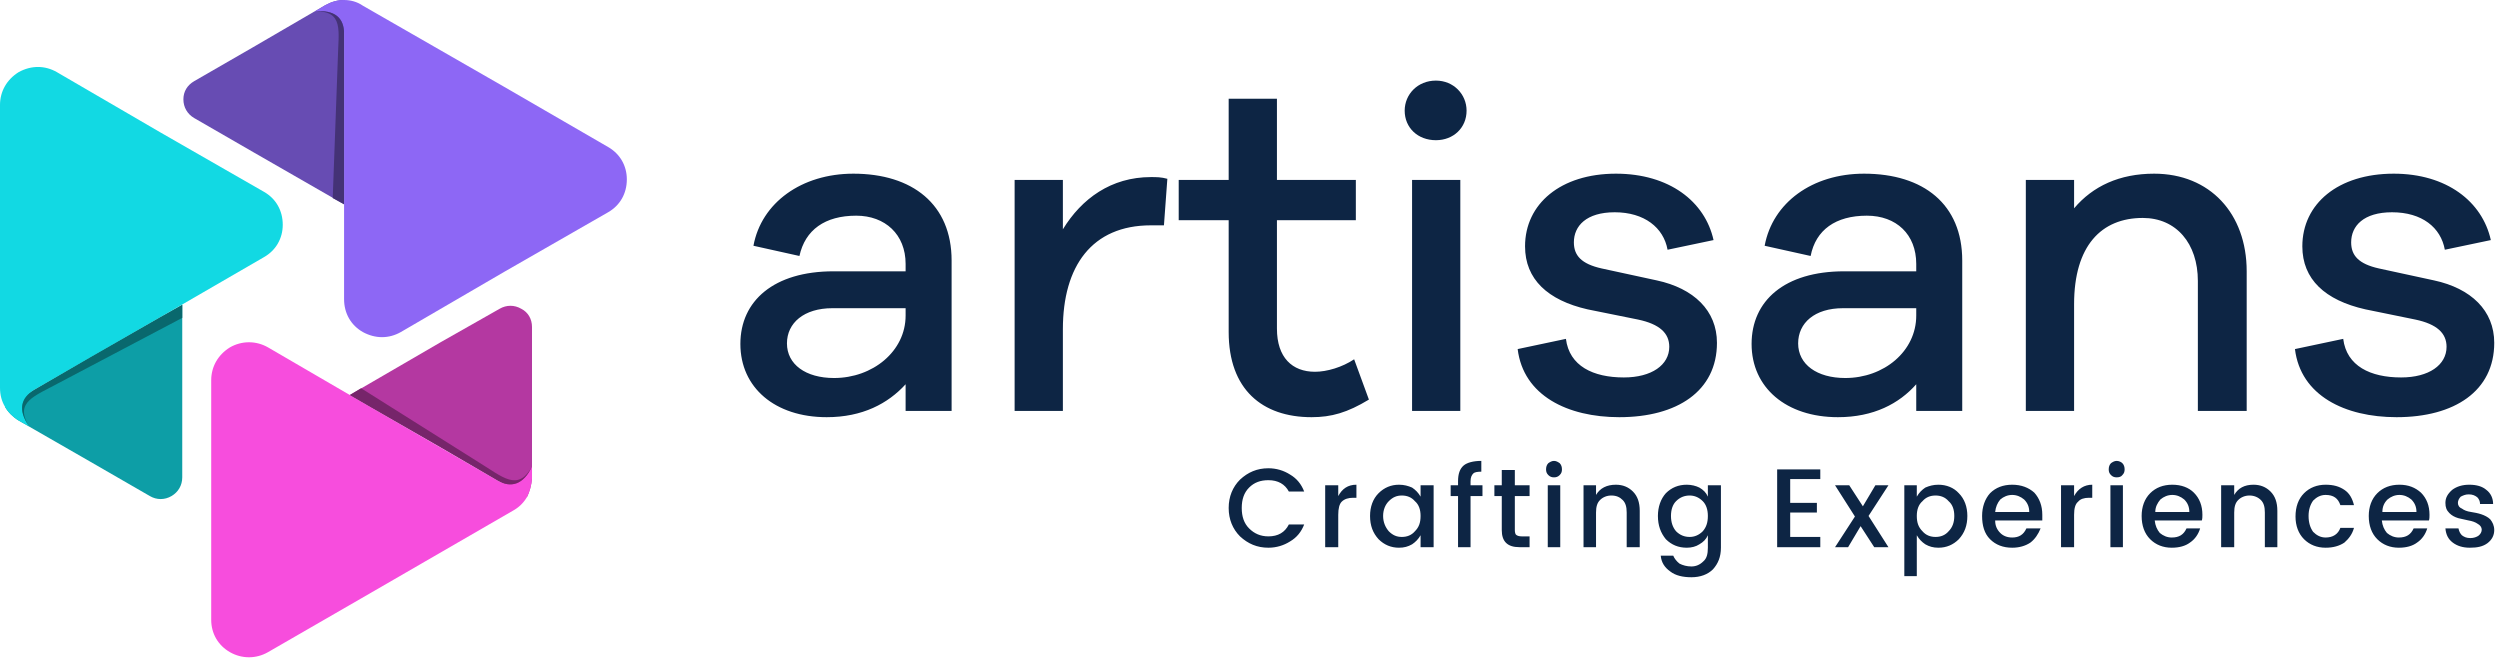
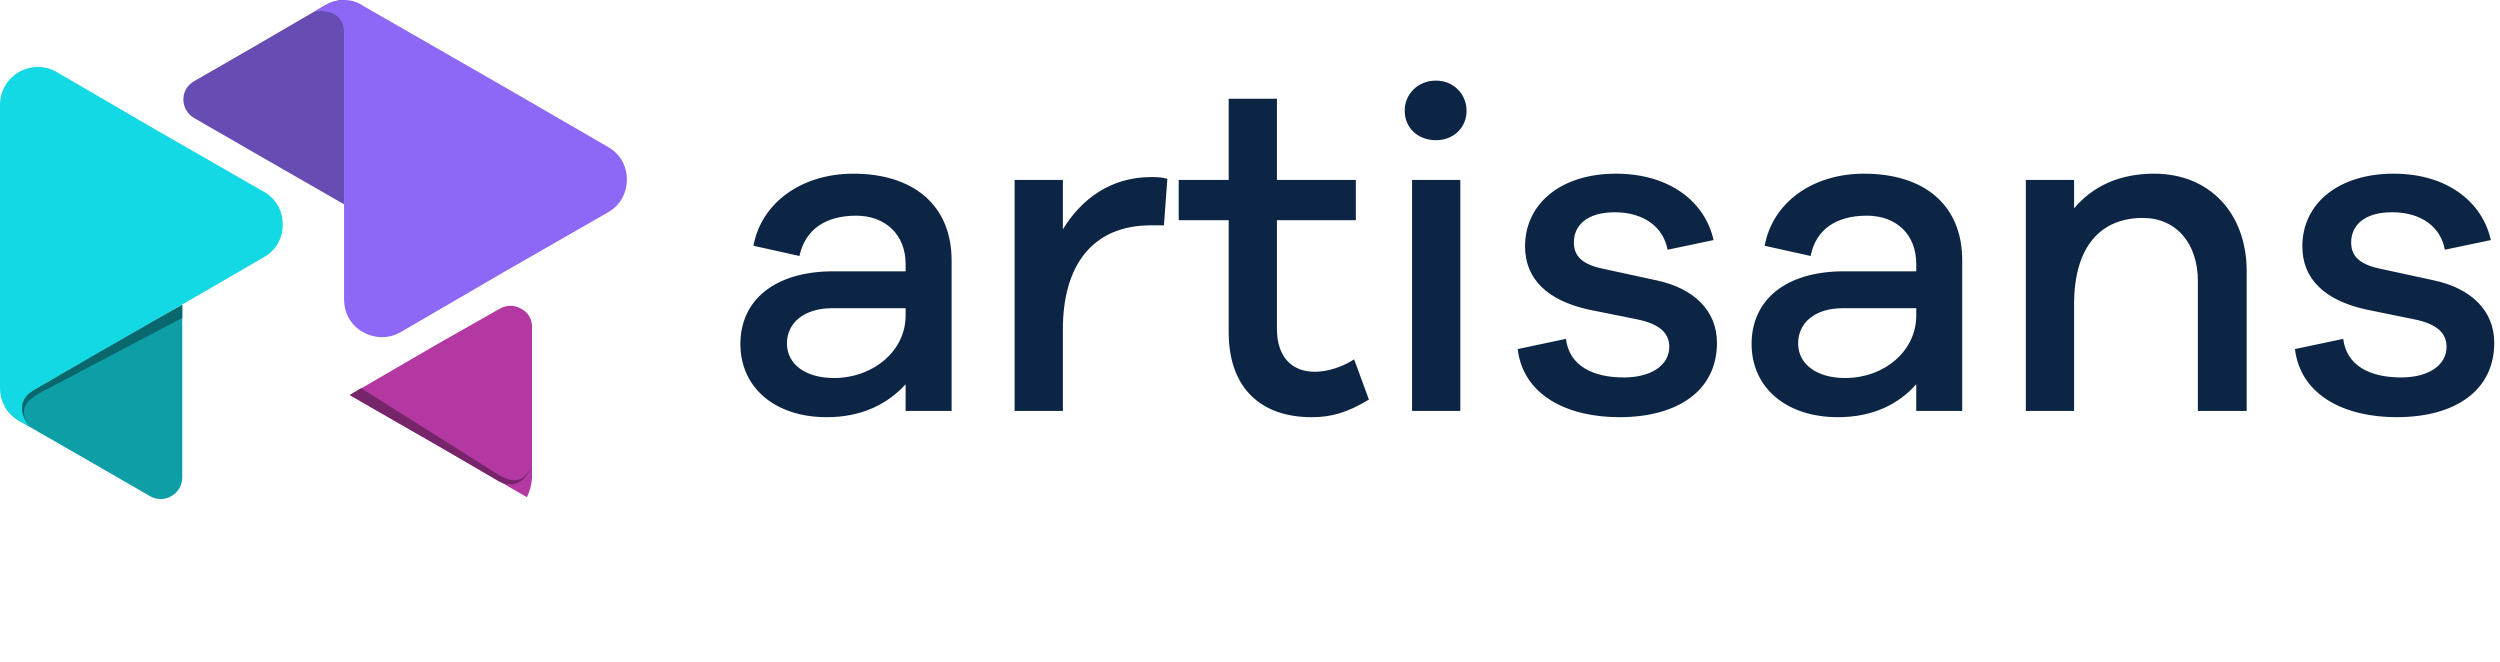
<svg xmlns="http://www.w3.org/2000/svg" width="151" height="40" viewBox="0 0 151 40" fill="none">
  <g clip-path="url(#clip0_72_1266)">
    <path d="M0.309 24.581L5.487 21.564L11.008 18.41V28.832C11.008 29.312 10.768 29.723 10.357 29.963C9.945 30.203 9.465 30.203 9.053 29.963L5.487 27.906L1.132 25.404C0.789 25.198 0.48 24.889 0.309 24.581Z" fill="#0D9EA6" />
    <path d="M15.947 15.53L9.671 19.164L2.058 23.552C1.269 24.032 1.063 24.752 1.749 25.746L1.132 25.403C0.789 25.198 0.481 24.889 0.309 24.581C0.103 24.238 0 23.86 0 23.415V6.342C0 5.52 0.412 4.8 1.132 4.354C1.886 3.942 2.709 3.942 3.43 4.354L9.671 7.988L15.947 11.588C16.667 11.999 17.078 12.719 17.078 13.576C17.078 14.399 16.667 15.119 15.947 15.53Z" fill="#12D9E3" />
    <path d="M11.009 18.41V19.199L3.533 23.141C2.093 23.93 0.858 24.272 1.75 25.747C1.064 24.752 1.269 24.032 2.058 23.552L5.487 21.564L9.671 19.164L11.009 18.41Z" fill="#09686D" />
    <path d="M20.782 0V12.341L15.295 9.188L11.729 7.131C11.318 6.891 11.077 6.48 11.077 6C11.077 5.52 11.318 5.142 11.729 4.902L15.295 2.846L19.651 0.309C20.028 0.103 20.405 0 20.782 0Z" fill="#674CB3" />
    <path d="M20.782 18.067V2.022C20.782 1.097 20.234 0.582 19.033 0.686L19.651 0.309C20.028 0.102 20.405 0 20.782 0C21.16 0 21.571 0.102 21.914 0.342L30.453 5.245L36.729 8.879C37.449 9.29 37.861 10.011 37.861 10.833C37.861 11.69 37.449 12.41 36.729 12.821L30.453 16.421L24.212 20.055C23.491 20.467 22.668 20.467 21.914 20.055C21.194 19.644 20.782 18.924 20.782 18.067Z" fill="#8D67F5" />
-     <path d="M20.782 12.341L20.096 11.964L20.405 3.531C20.439 1.885 20.782 0.651 19.033 0.685C20.234 0.582 20.782 1.097 20.782 2.022V12.341Z" fill="#443276" />
    <path d="M31.825 30.031L26.612 27.015L21.125 23.86L26.612 20.672L30.179 18.649C30.59 18.41 31.07 18.41 31.482 18.649C31.893 18.855 32.133 19.267 32.133 19.747V28.9C32.099 29.311 31.996 29.689 31.825 30.031Z" fill="#B438A1" />
-     <path d="M16.187 20.981L22.428 24.615L30.076 29.037C30.864 29.483 31.619 29.277 32.133 28.18V28.9C32.099 29.311 31.996 29.689 31.825 30.031C31.619 30.374 31.345 30.649 30.967 30.854L22.428 35.791L16.187 39.391C15.467 39.802 14.609 39.802 13.889 39.391C13.169 38.979 12.757 38.259 12.757 37.437V22.969C12.757 22.146 13.169 21.427 13.889 20.981C14.609 20.57 15.467 20.57 16.187 20.981Z" fill="#F74DDD" />
    <path d="M21.125 23.86L21.811 23.45L28.944 27.94C30.351 28.797 31.276 29.723 32.133 28.18C31.619 29.277 30.864 29.483 30.076 29.037L26.612 27.015L22.428 24.615L21.125 23.86Z" fill="#76256A" />
-     <path d="M147.703 30.374C147.703 30.066 147.84 29.826 148.114 29.586C148.389 29.38 148.732 29.277 149.143 29.277C149.589 29.277 149.932 29.38 150.172 29.586C150.446 29.791 150.584 30.101 150.584 30.443H149.795C149.795 30.271 149.726 30.134 149.623 30.031C149.486 29.929 149.349 29.86 149.109 29.86C148.903 29.86 148.766 29.929 148.629 29.997C148.526 30.101 148.457 30.237 148.457 30.374C148.457 30.511 148.526 30.649 148.697 30.717C148.834 30.82 149.006 30.889 149.246 30.923C149.452 30.958 149.658 30.991 149.863 31.06C150.069 31.129 150.274 31.231 150.412 31.369C150.549 31.54 150.652 31.746 150.652 32.02C150.652 32.329 150.515 32.603 150.241 32.809C149.966 33.014 149.623 33.082 149.177 33.082C148.766 33.082 148.423 32.98 148.149 32.774C147.874 32.568 147.737 32.294 147.703 31.917H148.492C148.526 32.089 148.594 32.226 148.697 32.329C148.834 32.431 148.972 32.5 149.212 32.5C149.418 32.5 149.589 32.431 149.692 32.363C149.829 32.26 149.897 32.123 149.897 31.986C149.897 31.849 149.795 31.711 149.658 31.643C149.52 31.54 149.315 31.471 149.109 31.437C148.903 31.403 148.697 31.334 148.492 31.3C148.251 31.231 148.08 31.129 147.943 30.991C147.772 30.82 147.703 30.649 147.703 30.374ZM145.954 30.923C145.954 30.614 145.851 30.374 145.645 30.169C145.44 29.997 145.2 29.894 144.925 29.894C144.651 29.894 144.411 29.997 144.205 30.169C143.999 30.374 143.896 30.614 143.896 30.923H145.954ZM144.891 33.082C144.376 33.082 143.931 32.911 143.588 32.568C143.245 32.226 143.073 31.746 143.073 31.163C143.073 30.614 143.245 30.134 143.588 29.791C143.931 29.449 144.376 29.277 144.925 29.277C145.473 29.277 145.885 29.449 146.228 29.757C146.571 30.101 146.742 30.546 146.742 31.094C146.742 31.198 146.742 31.334 146.708 31.437H143.862C143.896 31.746 143.999 31.986 144.171 32.191C144.376 32.363 144.616 32.466 144.891 32.466C145.336 32.466 145.611 32.294 145.783 31.917H146.605C146.502 32.26 146.297 32.568 145.988 32.774C145.714 32.98 145.336 33.082 144.891 33.082ZM140.467 33.082C139.952 33.082 139.507 32.911 139.164 32.568C138.821 32.226 138.649 31.746 138.649 31.198C138.649 30.614 138.821 30.134 139.164 29.791C139.507 29.449 139.952 29.277 140.467 29.277C140.947 29.277 141.29 29.38 141.599 29.586C141.907 29.791 142.079 30.101 142.181 30.511H141.359C141.222 30.101 140.947 29.894 140.467 29.894C140.158 29.894 139.918 30.031 139.713 30.237C139.541 30.477 139.438 30.786 139.438 31.163C139.438 31.575 139.541 31.883 139.713 32.123C139.918 32.329 140.158 32.466 140.467 32.466C140.912 32.466 141.222 32.26 141.359 31.883H142.181C142.079 32.26 141.873 32.534 141.599 32.774C141.29 32.98 140.912 33.082 140.467 33.082ZM134.946 29.312V29.894C135.186 29.483 135.563 29.277 136.111 29.277C136.523 29.277 136.866 29.414 137.14 29.689C137.415 29.963 137.552 30.34 137.552 30.854V33.049H136.797V30.958C136.797 30.614 136.729 30.374 136.558 30.203C136.386 30.031 136.146 29.929 135.871 29.929C135.597 29.929 135.357 30.031 135.186 30.203C135.014 30.374 134.946 30.614 134.946 30.958V33.049H134.157V29.312H134.946ZM132.236 30.923C132.236 30.614 132.134 30.374 131.928 30.169C131.722 29.997 131.482 29.894 131.208 29.894C130.933 29.894 130.693 29.997 130.487 30.169C130.316 30.374 130.179 30.614 130.179 30.923H132.236ZM131.173 33.082C130.659 33.082 130.213 32.911 129.87 32.568C129.527 32.226 129.355 31.746 129.355 31.163C129.355 30.614 129.527 30.134 129.87 29.791C130.213 29.449 130.659 29.277 131.208 29.277C131.756 29.277 132.202 29.449 132.511 29.757C132.854 30.101 133.025 30.546 133.025 31.094C133.025 31.198 133.025 31.334 132.991 31.437H130.145C130.179 31.746 130.282 31.986 130.453 32.191C130.659 32.363 130.899 32.466 131.173 32.466C131.619 32.466 131.894 32.294 132.065 31.917H132.888C132.785 32.26 132.579 32.568 132.271 32.774C131.996 32.98 131.619 33.082 131.173 33.082ZM127.469 29.312H128.224V33.049H127.469V29.312ZM128.327 28.352C128.327 28.489 128.293 28.592 128.19 28.695C128.121 28.797 127.984 28.832 127.846 28.832C127.71 28.832 127.607 28.797 127.504 28.695C127.401 28.592 127.367 28.489 127.367 28.352C127.367 28.215 127.401 28.078 127.504 27.975C127.607 27.906 127.71 27.838 127.846 27.838C127.984 27.838 128.121 27.906 128.19 27.975C128.293 28.078 128.327 28.215 128.327 28.352ZM125.275 29.312V29.963C125.515 29.517 125.892 29.277 126.372 29.277V30.066H126.166C125.892 30.066 125.652 30.134 125.515 30.306C125.344 30.443 125.275 30.717 125.275 31.094V33.049H124.486V29.312H125.275ZM122.566 30.923C122.566 30.614 122.463 30.374 122.257 30.169C122.051 29.997 121.811 29.894 121.537 29.894C121.262 29.894 121.022 29.997 120.817 30.169C120.645 30.374 120.542 30.614 120.508 30.923H122.566ZM121.537 33.082C120.988 33.082 120.542 32.911 120.199 32.568C119.856 32.226 119.719 31.746 119.719 31.163C119.719 30.614 119.891 30.134 120.199 29.791C120.542 29.449 120.988 29.277 121.537 29.277C122.086 29.277 122.531 29.449 122.874 29.757C123.183 30.101 123.355 30.546 123.355 31.094V31.437H120.508C120.508 31.746 120.611 31.986 120.817 32.191C120.988 32.363 121.228 32.466 121.537 32.466C121.948 32.466 122.223 32.294 122.394 31.917H123.252C123.114 32.26 122.908 32.568 122.634 32.774C122.326 32.98 121.948 33.082 121.537 33.082ZM117.079 29.277C117.559 29.277 118.004 29.449 118.313 29.791C118.656 30.134 118.828 30.614 118.828 31.163C118.828 31.746 118.656 32.191 118.313 32.568C117.97 32.911 117.559 33.082 117.079 33.082C116.77 33.082 116.53 33.014 116.29 32.877C116.084 32.74 115.913 32.568 115.775 32.329V34.797H115.021V29.312H115.775V29.997C115.913 29.757 116.084 29.586 116.29 29.449C116.53 29.346 116.77 29.277 117.079 29.277ZM117.696 32.089C117.936 31.849 118.039 31.54 118.039 31.163C118.039 30.786 117.936 30.477 117.696 30.271C117.49 30.031 117.216 29.929 116.907 29.929C116.599 29.929 116.324 30.031 116.118 30.271C115.878 30.477 115.775 30.786 115.775 31.163C115.775 31.575 115.878 31.849 116.118 32.089C116.324 32.329 116.599 32.431 116.907 32.431C117.216 32.431 117.49 32.329 117.696 32.089ZM114.061 29.312L112.86 31.163L114.061 33.049H113.203L112.381 31.78L111.626 33.049H110.837L112.038 31.198L110.837 29.312H111.695L112.518 30.581L113.272 29.312H114.061ZM109.946 28.352V28.935H108.128V30.374H109.74V30.958H108.128V32.431H109.946V33.049H107.34V28.352H109.946ZM102.847 32.089C103.053 31.849 103.155 31.575 103.155 31.163C103.155 30.786 103.053 30.477 102.847 30.271C102.607 30.031 102.333 29.929 102.058 29.929C101.749 29.929 101.475 30.031 101.235 30.271C101.029 30.477 100.927 30.786 100.927 31.163C100.927 31.54 101.029 31.849 101.235 32.089C101.475 32.329 101.749 32.431 102.058 32.431C102.333 32.431 102.607 32.329 102.847 32.089ZM101.886 33.082C101.372 33.082 100.961 32.911 100.617 32.568C100.309 32.191 100.138 31.746 100.138 31.163C100.138 30.614 100.309 30.134 100.617 29.791C100.961 29.449 101.372 29.277 101.886 29.277C102.161 29.277 102.436 29.346 102.641 29.449C102.881 29.586 103.053 29.757 103.155 29.997V29.312H103.944V33.082C103.944 33.631 103.773 34.042 103.464 34.386C103.155 34.694 102.709 34.866 102.161 34.866C101.646 34.866 101.201 34.763 100.892 34.523C100.549 34.283 100.343 33.974 100.309 33.562H101.064C101.132 33.734 101.269 33.906 101.441 34.042C101.646 34.146 101.886 34.214 102.161 34.214C102.436 34.214 102.676 34.111 102.881 33.906C103.087 33.734 103.155 33.459 103.155 33.082V32.329C103.053 32.568 102.881 32.74 102.641 32.877C102.436 33.014 102.161 33.082 101.886 33.082ZM96.4 29.312V29.894C96.64 29.483 97.051 29.277 97.6 29.277C98.012 29.277 98.354 29.414 98.629 29.689C98.903 29.963 99.04 30.34 99.04 30.854V33.049H98.252V30.958C98.252 30.614 98.183 30.374 98.012 30.203C97.84 30.031 97.635 29.929 97.325 29.929C97.051 29.929 96.811 30.031 96.64 30.203C96.468 30.374 96.4 30.614 96.4 30.958V33.049H95.645V29.312H96.4ZM93.485 29.312H94.239V33.049H93.485V29.312ZM94.342 28.352C94.342 28.489 94.308 28.592 94.205 28.695C94.102 28.797 93.999 28.832 93.862 28.832C93.725 28.832 93.622 28.797 93.519 28.695C93.416 28.592 93.382 28.489 93.382 28.352C93.382 28.215 93.416 28.078 93.519 27.975C93.622 27.906 93.725 27.838 93.862 27.838C93.999 27.838 94.102 27.906 94.205 27.975C94.308 28.078 94.342 28.215 94.342 28.352ZM92.387 29.963H91.496V32.02C91.496 32.157 91.53 32.26 91.564 32.294C91.633 32.363 91.77 32.397 91.907 32.397H92.387V33.049H91.77C91.05 33.049 90.707 32.706 90.707 32.02V29.963H90.261V29.312H90.707V28.386H91.496V29.312H92.387V29.963ZM89.541 29.312V29.963H88.821V33.049H88.066V29.963H87.62V29.312H88.066V29.072C88.066 28.626 88.169 28.318 88.409 28.112C88.615 27.941 88.992 27.838 89.472 27.838V28.489C89.232 28.489 89.061 28.523 88.992 28.592C88.889 28.695 88.821 28.832 88.821 29.072V29.312H89.541ZM84.499 33.082C84.02 33.082 83.608 32.911 83.265 32.568C82.922 32.191 82.751 31.746 82.751 31.163C82.751 30.614 82.922 30.134 83.265 29.791C83.608 29.449 84.02 29.277 84.499 29.277C84.809 29.277 85.049 29.346 85.289 29.449C85.494 29.586 85.666 29.757 85.803 29.997V29.312H86.591V33.049H85.803V32.329C85.666 32.568 85.494 32.74 85.289 32.877C85.049 33.014 84.809 33.082 84.499 33.082ZM85.46 32.089C85.7 31.849 85.803 31.575 85.803 31.163C85.803 30.786 85.7 30.477 85.46 30.271C85.254 30.031 84.98 29.929 84.671 29.929C84.362 29.929 84.122 30.031 83.883 30.271C83.677 30.477 83.54 30.786 83.54 31.163C83.54 31.54 83.677 31.849 83.883 32.089C84.122 32.329 84.362 32.431 84.671 32.431C84.98 32.431 85.254 32.329 85.46 32.089ZM80.83 29.312V29.963C81.07 29.517 81.413 29.277 81.928 29.277V30.066H81.722C81.448 30.066 81.207 30.134 81.036 30.306C80.899 30.443 80.83 30.717 80.83 31.094V33.049H80.041V29.312H80.83ZM76.612 33.082C75.926 33.082 75.378 32.843 74.897 32.397C74.452 31.951 74.212 31.369 74.212 30.683C74.212 29.997 74.452 29.414 74.897 28.969C75.378 28.523 75.926 28.283 76.612 28.283C77.092 28.283 77.538 28.42 77.915 28.66C78.326 28.9 78.601 29.243 78.773 29.689H77.847C77.607 29.243 77.195 29.003 76.612 29.003C76.132 29.003 75.755 29.14 75.447 29.449C75.138 29.757 75.001 30.169 75.001 30.683C75.001 31.198 75.138 31.609 75.447 31.917C75.755 32.226 76.132 32.397 76.612 32.397C77.195 32.397 77.607 32.157 77.847 31.677H78.773C78.601 32.123 78.326 32.466 77.915 32.706C77.538 32.945 77.092 33.082 76.612 33.082Z" fill="#0D2544" />
    <path d="M138.615 21.084C138.958 23.895 141.633 25.198 144.754 25.198C148.251 25.198 150.652 23.62 150.652 20.707C150.652 18.752 149.246 17.415 147.017 16.936L143.69 16.215C142.456 15.941 142.01 15.427 142.01 14.639C142.01 13.644 142.764 12.821 144.479 12.821C146.297 12.821 147.428 13.747 147.668 15.084L150.446 14.501C149.932 12.17 147.772 10.49 144.582 10.49C141.222 10.49 139.061 12.307 139.061 14.879C139.061 16.867 140.432 18.135 142.867 18.684L145.885 19.301C147.188 19.575 147.772 20.124 147.772 20.947C147.772 22.044 146.708 22.798 145.028 22.798C143.176 22.798 141.736 22.112 141.53 20.467L138.615 21.084ZM130.11 10.49C128.018 10.49 126.406 11.244 125.275 12.582V10.867H122.36V24.82H125.275V18.375C125.275 14.844 126.921 13.164 129.425 13.164C131.448 13.164 132.751 14.707 132.751 16.97V24.82H135.7V16.387C135.7 12.89 133.471 10.49 130.11 10.49ZM111.454 22.832C109.74 22.832 108.608 22.009 108.608 20.741C108.608 19.507 109.603 18.615 111.317 18.615H115.741V19.061C115.741 21.221 113.787 22.832 111.454 22.832ZM112.586 10.49C109.466 10.49 107.065 12.239 106.585 14.844L109.362 15.461C109.671 13.884 110.872 13.027 112.758 13.027C114.541 13.027 115.741 14.159 115.741 15.941V16.387H111.386C107.785 16.387 105.796 18.169 105.796 20.775C105.796 23.415 107.888 25.198 111.009 25.198C113.169 25.198 114.712 24.375 115.741 23.209V24.82H118.519V15.736C118.519 12.341 116.187 10.49 112.586 10.49ZM91.667 21.084C92.01 23.895 94.685 25.198 97.805 25.198C101.304 25.198 103.704 23.62 103.704 20.707C103.704 18.752 102.298 17.415 100.069 16.936L96.743 16.215C95.508 15.941 95.062 15.427 95.062 14.639C95.062 13.644 95.816 12.821 97.531 12.821C99.315 12.821 100.481 13.747 100.721 15.084L103.498 14.501C102.984 12.17 100.824 10.49 97.6 10.49C94.273 10.49 92.113 12.307 92.113 14.879C92.113 16.867 93.485 18.135 95.885 18.684L98.937 19.301C100.241 19.575 100.824 20.124 100.824 20.947C100.824 22.044 99.76 22.798 98.08 22.798C96.228 22.798 94.788 22.112 94.582 20.467L91.667 21.084ZM88.203 10.867H85.289V24.82H88.203V10.867ZM86.729 4.868C85.632 4.868 84.843 5.69 84.843 6.685C84.843 7.713 85.632 8.468 86.729 8.468C87.792 8.468 88.581 7.713 88.581 6.685C88.581 5.69 87.792 4.868 86.729 4.868ZM81.79 21.701C81.07 22.181 80.145 22.455 79.424 22.455C78.053 22.455 77.127 21.598 77.127 19.849V13.301H81.893V10.867H77.127V5.965H74.212V10.867H71.194V13.301H74.212V20.055C74.212 23.518 76.235 25.198 79.219 25.198C80.419 25.198 81.379 24.923 82.682 24.135L81.79 21.701ZM69.514 10.696C67.113 10.696 65.329 11.999 64.198 13.85V10.867H61.283V24.82H64.198V19.884C64.198 16.079 65.947 13.61 69.514 13.61H70.302L70.508 10.799C70.131 10.696 69.856 10.696 69.514 10.696ZM50.378 22.832C48.663 22.832 47.532 22.009 47.532 20.741C47.532 19.507 48.56 18.615 50.275 18.615H54.699V19.061C54.699 21.221 52.71 22.832 50.378 22.832ZM51.544 10.49C48.423 10.49 45.988 12.239 45.508 14.844L48.286 15.461C48.629 13.884 49.829 13.027 51.715 13.027C53.464 13.027 54.699 14.159 54.699 15.941V16.387H50.343C46.743 16.387 44.719 18.169 44.719 20.775C44.719 23.415 46.811 25.198 49.932 25.198C52.093 25.198 53.636 24.375 54.699 23.209V24.82H57.477V15.736C57.477 12.341 55.11 10.49 51.544 10.49Z" fill="#0D2544" />
  </g>
  <defs>
    <clipPath id="clip0_72_1266">
      <rect width="151" height="40" fill="white" />
    </clipPath>
  </defs>
</svg>